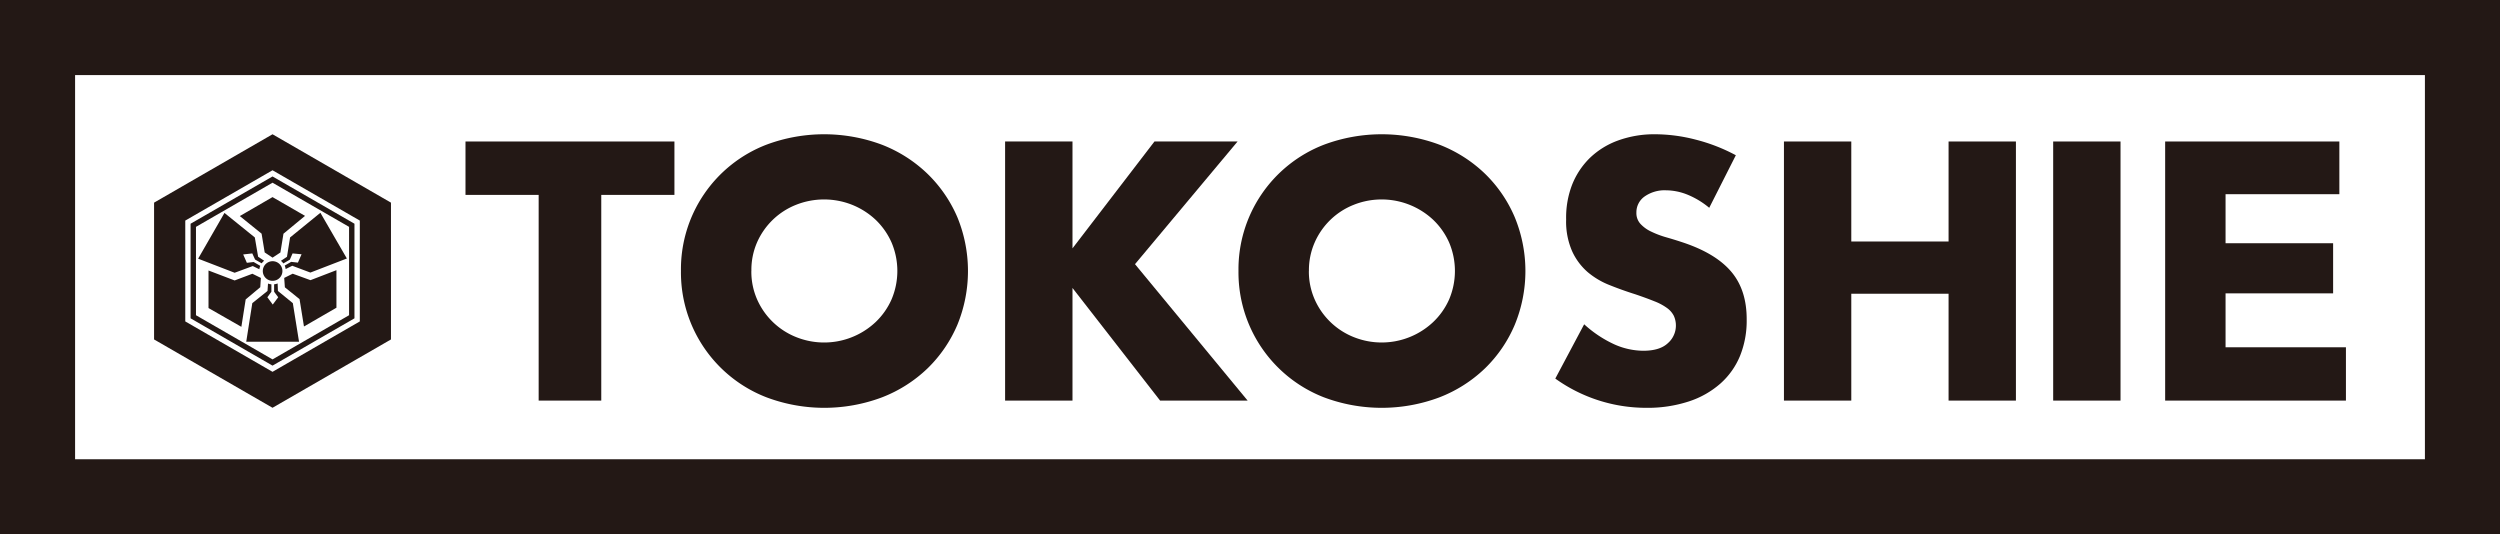
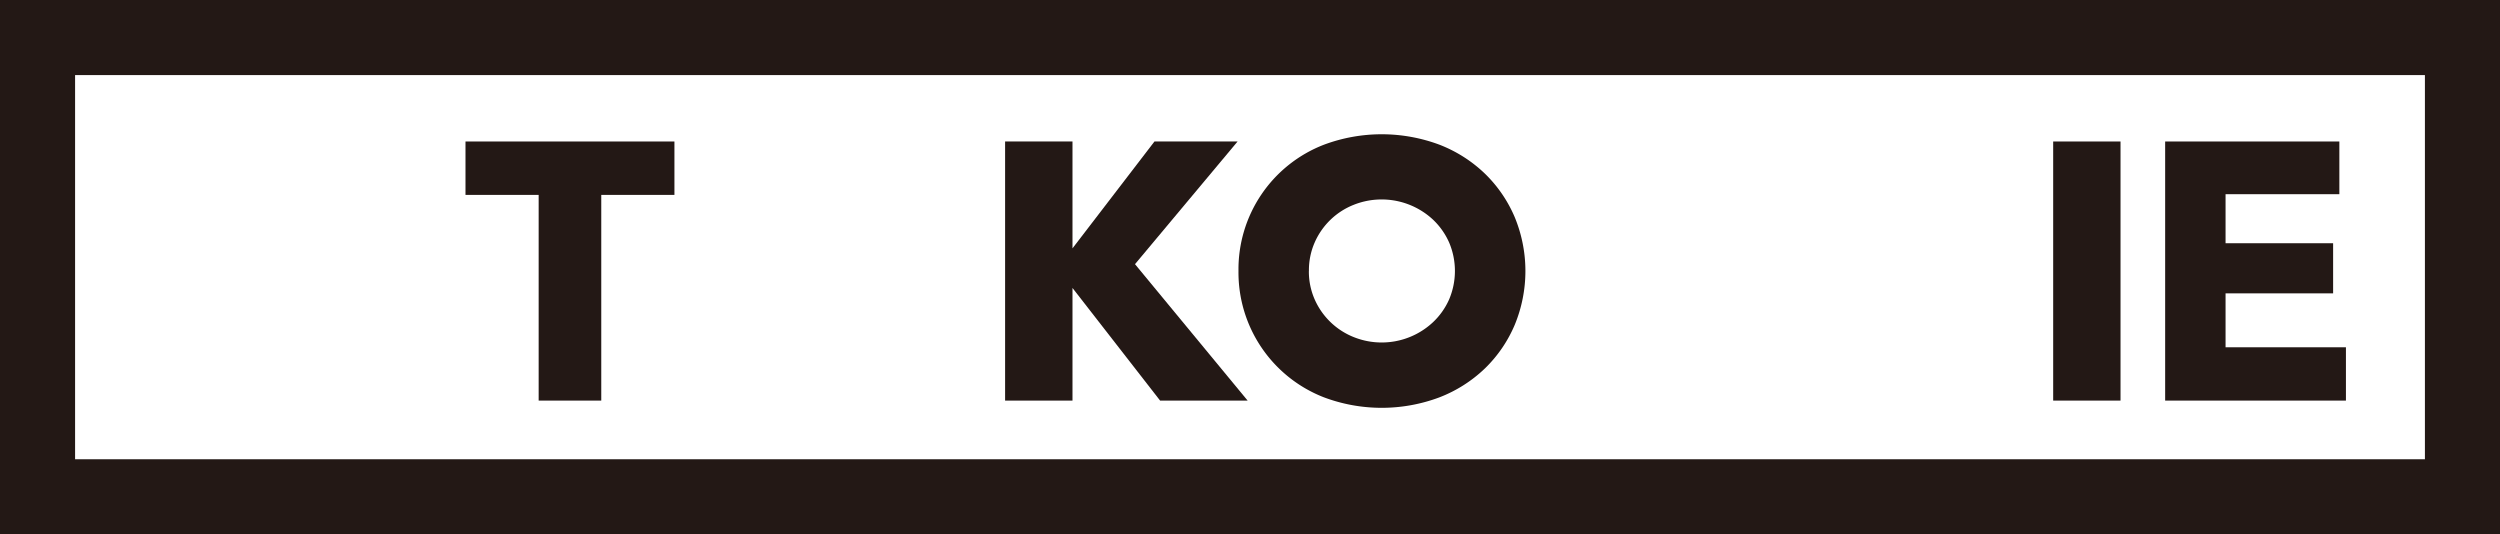
<svg xmlns="http://www.w3.org/2000/svg" id="レイヤー_1" data-name="レイヤー 1" viewBox="0 0 532.71 113.86">
  <rect x="0" y="0" width="532.71" height="113.86" fill="#808080" stroke="none" />
  <defs>
    <style>.cls-1{fill:#fff;}.cls-2{fill:#231815;}</style>
  </defs>
  <title>logo</title>
  <rect class="cls-1" x="8" y="8" width="516.71" height="97.86" />
  <path class="cls-2" d="M516.71,16V97.86H16V16H516.71m16-16H0V113.86H532.71V0Z" />
-   <path class="cls-2" d="M145.1,57.75a28.44,28.44,0,0,1,18.19-26.91,35.15,35.15,0,0,1,24.64,0,29.2,29.2,0,0,1,9.7,6.19A28.55,28.55,0,0,1,204,46.29a30.19,30.19,0,0,1,0,22.92,28.49,28.49,0,0,1-6.34,9.27,29.18,29.18,0,0,1-9.7,6.18,35,35,0,0,1-24.64,0A28.51,28.51,0,0,1,145.1,57.75Zm15,0a14.69,14.69,0,0,0,1.24,6.08,15.25,15.25,0,0,0,8.31,8,16,16,0,0,0,16.92-3.19,15.08,15.08,0,0,0,3.4-4.83,15.5,15.5,0,0,0,0-12.15,15.24,15.24,0,0,0-3.4-4.84,16,16,0,0,0-5-3.18,16.2,16.2,0,0,0-11.94,0,15.17,15.17,0,0,0-8.31,8A14.68,14.68,0,0,0,160.11,57.75Z" />
  <path class="cls-2" d="M228.53,52.92,246,30.15h17.71L241.85,56.29l24,29.07H247.2l-18.67-24v24H214.17V30.15h14.36Z" />
  <path class="cls-2" d="M263.9,57.75a28.46,28.46,0,0,1,18.2-26.91,35.15,35.15,0,0,1,24.64,0,29.2,29.2,0,0,1,9.7,6.19,28.37,28.37,0,0,1,6.33,9.26,30.06,30.06,0,0,1,0,22.92,28.31,28.31,0,0,1-6.33,9.27,29.18,29.18,0,0,1-9.7,6.18,35,35,0,0,1-24.64,0,28.55,28.55,0,0,1-18.2-26.91Zm15,0a14.7,14.7,0,0,0,1.25,6.08,15.25,15.25,0,0,0,8.31,8,16,16,0,0,0,16.91-3.19,15,15,0,0,0,3.41-4.83,15.5,15.5,0,0,0,0-12.15,15.11,15.11,0,0,0-3.41-4.84,16.07,16.07,0,0,0-16.91-3.18,15.17,15.17,0,0,0-8.31,8A14.68,14.68,0,0,0,278.91,57.75Z" />
-   <path class="cls-2" d="M364.21,44.28a17.67,17.67,0,0,0-4.68-2.82,12.45,12.45,0,0,0-4.54-.91,7.41,7.41,0,0,0-4.54,1.31,4.12,4.12,0,0,0-1.76,3.45,3.39,3.39,0,0,0,.88,2.41,7.36,7.36,0,0,0,2.31,1.65,19.7,19.7,0,0,0,3.22,1.21c1.19.34,2.38.71,3.55,1.1q7,2.34,10.29,6.26t3.25,10.21a19.92,19.92,0,0,1-1.42,7.69,16,16,0,0,1-4.18,5.89,19.11,19.11,0,0,1-6.73,3.81,28.17,28.17,0,0,1-9.05,1.36,33.24,33.24,0,0,1-19.4-6.23l6.15-11.57a24.89,24.89,0,0,0,6.37,4.25,15.26,15.26,0,0,0,6.22,1.39c2.35,0,4.09-.53,5.24-1.61a5,5,0,0,0,1.28-5.82,4.64,4.64,0,0,0-1.46-1.68,11.64,11.64,0,0,0-2.68-1.43q-1.63-.66-4-1.47-2.78-.87-5.45-1.94A16.79,16.79,0,0,1,338.33,58,13.1,13.1,0,0,1,335,53.54a15.69,15.69,0,0,1-1.28-6.77A19.43,19.43,0,0,1,335,39.34a16.47,16.47,0,0,1,3.8-5.71,17,17,0,0,1,6-3.7,22.61,22.61,0,0,1,7.94-1.32,34.69,34.69,0,0,1,8.57,1.14,37.49,37.49,0,0,1,8.57,3.33Z" />
-   <path class="cls-2" d="M394.48,51.46h20.73V30.15h14.35V85.36H415.21V62.59H394.48V85.36H380.13V30.15h14.35Z" />
  <path class="cls-2" d="M451.85,30.15V85.36H437.5V30.15Z" />
  <path class="cls-2" d="M128.12,41.53V85.36H114.78V41.53H99.19V30.15h44.52V41.53Z" />
  <path class="cls-2" d="M461.36,85.36V30.15h37.12V41.38H474.23V51.83h22.92V62.51H474.23V74h25.65V85.36Z" />
-   <path class="cls-2" d="M58.07,28.61,32.83,43.18V72.33L58.07,86.89,83.31,72.33V43.18Zm18.6,39.88L58.07,79.23,39.48,68.49V47L58.07,36.28,76.67,47ZM58.07,42,65,46,60.4,49.8l-.65,4L58.08,54.9h0l-1.68-1.11-.66-4-4.64-3.75Zm-2.61,19.2L52.35,63.8l-.92,5.84-7-4v-8L50,59.76l3.78-1.43,1.81.89Zm10.7-1.5,5.53-2.13v8l-6.92,4-.94-5.83L60.7,61.22l-.14-2,1.81-.9ZM50,58.12l-7.78-3,5.61-9.75,6.47,5.23L55,54.7l1.29.86a2.76,2.76,0,0,0-.53.55l-1.41-.81L53.76,54l-1.94.22L52.6,56l1.45-.17,1.41.82a3,3,0,0,0-.2.72l-1.4-.68Zm12.4,6.48,1.32,8.22-11.25,0,1.29-8.22L57,62l.11-1.58a2.81,2.81,0,0,0,.72.17v1.58l-.86,1.17,1.15,1.56,1.16-1.56-.87-1.17V60.58a2.74,2.74,0,0,0,.75-.18L59.22,62Zm-.59-14,6.46-5.26,5.64,9.74-7.77,3-3.86-1.45-1.41.7a3,3,0,0,0-.2-.74l1.37-.79,1.44.16.78-1.78L62.34,54l-.58,1.33-1.38.8a2.71,2.71,0,0,0-.52-.55l1.29-.86ZM40.61,47.67V67.83L58.07,77.91,75.53,67.83V47.67L58.07,37.6Zm33.77,19.5L58.07,76.58,41.76,67.17V48.34l16.31-9.41,16.31,9.41ZM56,57.75a2.09,2.09,0,1,1,2.08,2.09A2.08,2.08,0,0,1,56,57.75Z" />
</svg>